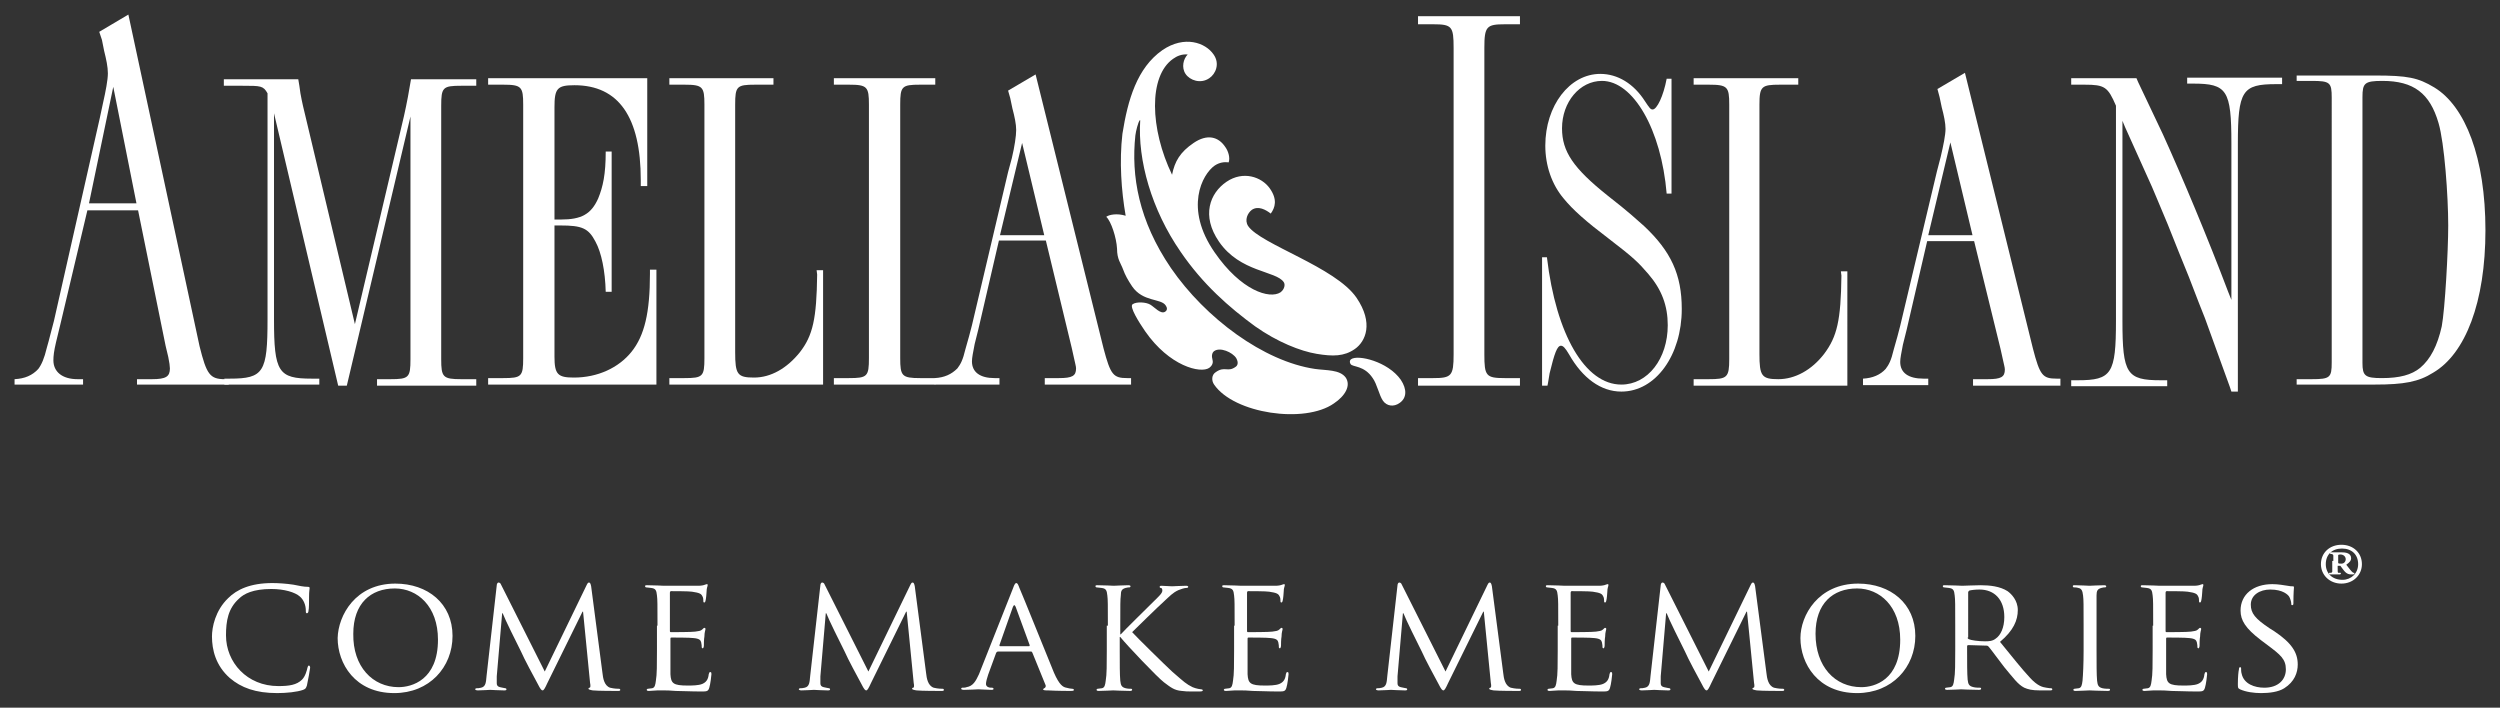
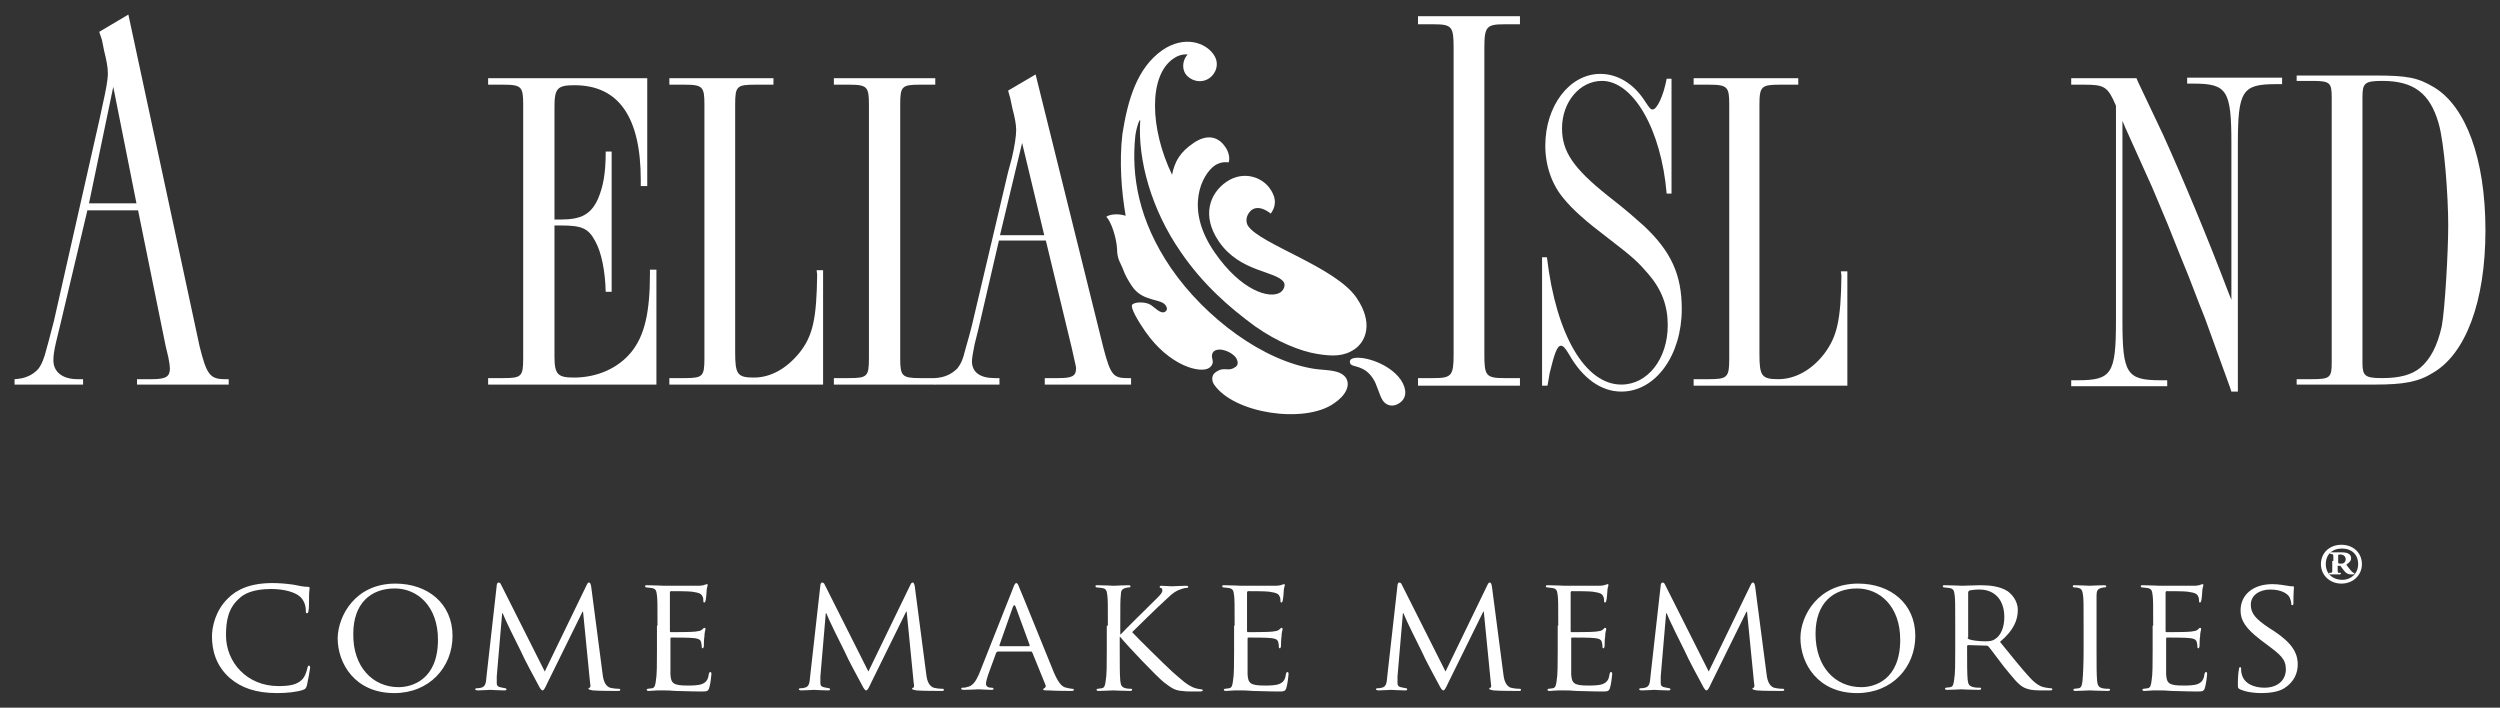
<svg xmlns="http://www.w3.org/2000/svg" version="1.1" id="Layer_1" width="463.5" height="131.2" viewBox="0 0 463.5 131.2" style="enable-background:new 0 0 463.5 131.2;" xml:space="preserve">
  <rect x="0" y="0" width="463.5" height="131.2" fill="#333333" stroke="none" />
  <style type="text/css">
	.st0{fill:#FFFFFF;}
</style>
  <g>
    <g>
      <path class="st0" d="M25.4,71.3v-1h2.8c2.6,0,3.3-0.5,3.3-2c0-0.4-0.1-1.1-0.3-2.1l-0.5-2.1L25.6,39h-9.4l-5,21.1l-0.8,3.3    c-0.4,1.7-0.5,2.6-0.5,3.4c0,2.1,1.6,3.5,4.5,3.5h1v1H2.7v-1c1.9-0.1,3.3-0.7,4.4-1.9c0.6-0.8,1.1-1.9,1.6-4    c0.4-1.3,1-3.9,1.3-4.9l8.5-37.6l0.6-2.8c0.5-2.2,0.9-4.3,0.9-5.5c0-1.2-0.3-2.6-0.7-4.2l-0.4-2l-0.5-1.5l5.4-3.2L37,64.2    c1.3,5.2,1.9,6.1,4.7,6.1h0.7v1H25.4z M21,16.1l-4.5,21.6h8.8L21,16.1z" />
-       <path class="st0" d="M50.8,21v38.2c0,9.8,0.8,11,7,11h1.4v1.1H41.6v-1.1h1c6.3,0,7-1.2,7-11V17.3c-0.8-1.4-1.2-1.4-4.7-1.4h-3.4    v-1.2h13.8c0.2,1.1,0.2,1.2,0.4,2.6c0.3,1.7,0.7,3.3,0.8,3.7l9.3,39.1l9.1-38.6c0.5-2.2,1-4.9,1.3-6.8h12.1v1.2h-2.8    c-3.4,0-3.7,0.3-3.7,3.7v47c0,3.3,0.3,3.7,3.7,3.7h2.8v1.2H69.9v-1.2h2.5c3.4,0,3.7-0.3,3.7-3.7v-45L64.3,71.5h-1.6L50.8,21z" />
      <path class="st0" d="M121.6,71.3H90.5v-1.2h2.8c3.4,0,3.7-0.3,3.7-3.7v-47c0-3.3-0.3-3.7-3.7-3.7h-2.8v-1.2H120v20h-1.2v-1.1    c0-11.7-4.1-17.6-12.3-17.6c-3.2,0-3.7,0.6-3.7,4.1v20.8h1.2c3.8,0,5.6-1,6.9-3.9c0.9-2.2,1.4-4.5,1.4-8.7h1.1v26h-1.1    c-0.1-3.9-0.8-7.3-1.9-9.3c-1.3-2.5-2.5-3-6.5-3h-1.1v24.3c0,3.3,0.6,3.9,3.6,3.9c4.4,0,8.3-1.8,10.7-4.8c2.4-3,3.4-7.3,3.4-14.4    v-0.8h1.2V71.3z" />
      <path class="st0" d="M152.6,71.3h-28.5v-1.2h2.8c3.4,0,3.7-0.3,3.7-3.7v-47c0-3.3-0.3-3.7-3.7-3.7h-2.8v-1.2h19.3v1.2H140    c-3.4,0-3.7,0.3-3.7,3.7v45.9c0,4.1,0.4,4.7,3.5,4.7c3.1,0,6.1-1.7,8.5-4.7c2.4-3.1,3.1-6.2,3.2-14.4l-0.1-0.8h1.2V71.3z" />
      <path class="st0" d="M173.4,71.3h-18.8v-1.2h2.8c3.4,0,3.7-0.3,3.7-3.7v-47c0-3.3-0.3-3.7-3.7-3.7h-2.8v-1.2h18.8v1.2h-2.8    c-3.4,0-3.7,0.3-3.7,3.7v47c0,3.3,0.3,3.7,3.7,3.7h2.8V71.3z" />
      <path class="st0" d="M193.7,71.3v-1.2h2.6c2.5,0,3.2-0.4,3.2-1.8c0-0.4-0.2-1-0.4-2l-0.4-1.8l-4.8-19.9h-8.7L181.4,61l-0.7,2.8    c-0.3,1.6-0.5,2.5-0.5,3.2c0,2,1.5,3.1,4.2,3.1h0.9v1.2h-12v-1.2c1.8-0.1,3.1-0.7,4.2-1.8c0.6-0.8,1-1.5,1.5-3.6    c0.4-1.3,1-3.6,1.2-4.4l6.7-28.4l0.7-2.6c0.5-2.1,0.8-4.1,0.8-5.2s-0.3-2.5-0.7-4l-0.4-1.9l-0.4-1.4l5.1-3l12.6,50.8    c1.3,4.9,1.8,5.5,4.4,5.5h0.7v1.2H193.7z M189.5,26.5l-4.1,17.1h8.2L189.5,26.5z" />
      <path class="st0" d="M281.8,4.5H279c-3.4,0-3.8,0.4-3.8,4.4v56.8c0,4,0.3,4.4,3.8,4.4h2.8v1.4h-18.9v-1.4h2.8    c3.4,0,3.8-0.4,3.8-4.4V8.9c0-4-0.3-4.4-3.8-4.4h-2.8V3h18.9V4.5z" />
      <path class="st0" d="M300.6,72.6c-3.8,0-7.2-2.5-9.7-6.9c-0.7-1.2-1.1-1.6-1.5-1.6c-0.7,0-1.2,1.4-2.1,5.1L287,71l-0.1,0.5h-1    V47.7h0.9c1.7,14.4,7.1,23.6,13.8,23.6c4.9,0,8.6-4.8,8.6-11c0-3.6-1.1-6.6-3.6-9.5c-1.9-2.2-2.7-3-7.4-6.6    c-4.1-3.1-6.6-5.3-8.3-7.4c-2.2-2.6-3.4-6.1-3.4-9.8c0-7.4,4.5-13.3,10.2-13.3c3.2,0,6.2,1.8,8.3,5.1c0.8,1.2,1,1.5,1.4,1.5    c0.8,0,2-2.5,2.6-5.7h0.9v21.3h-0.9c-1-11.9-6.2-20.9-12-20.9c-4.1,0-7.4,3.9-7.4,8.8c0,4.3,2.1,7.4,8.5,12.5    c4.1,3.2,5.1,4.2,6.7,5.6c5,4.7,7,9,7,15.4C311.8,65.8,307,72.6,300.6,72.6z" />
      <path class="st0" d="M342.7,71.5H314v-1.2h2.8c3.4,0,3.8-0.3,3.8-3.7V19.4c0-3.3-0.3-3.7-3.8-3.7H314v-1.2h19.4v1.2H330    c-3.4,0-3.8,0.3-3.8,3.7v46.2c0,4.1,0.4,4.7,3.5,4.7c3.1,0,6.2-1.7,8.5-4.7c2.4-3.2,3.1-6.2,3.2-14.5l-0.1-0.8h1.2V71.5z" />
      <path class="st0" d="M423.2,15.6H422c-6.3,0-7.1,1.2-7.1,11.1v45.9h-1.2l-0.3-0.9L408.8,59c-0.7-1.8-1.3-3.2-3-7.7    c-1.2-3-2.5-6.1-3.9-9.7c-1.9-4.5-2.5-6-2.9-6.9l-5-11.1l-0.5-1.2v37.1c0,9.8,0.8,11,7.1,11h1.2v1.1H384v-1.1h1.2    c6.3,0,7.1-1.2,7.1-11V19.6c-1.5-3.5-2.1-3.9-5.8-3.9H384v-1.2h12.1l0.3,0.7l4.6,9.7c3.5,7.7,8.4,19.4,12.1,29.2l0.6,1.5v-29    c0-9.9-0.8-11.1-7.1-11.1h-1.1v-1.1h17.6V15.6z" />
-       <path class="st0" d="M382,71.5h-16.2v-1.2h2.7c2.5,0,3.2-0.4,3.2-1.8c0-0.4-0.2-1-0.4-2l-0.4-1.8l-4.9-20h-8.7l-3.8,16.4l-0.7,2.8    c-0.3,1.6-0.5,2.5-0.5,3.2c0,2,1.5,3.1,4.3,3.1h0.9v1.2h-12.1v-1.2c1.8-0.1,3.2-0.7,4.2-1.8c0.6-0.8,1-1.5,1.5-3.6    c0.4-1.3,1-3.6,1.2-4.4l6.8-28.6l0.7-2.7c0.5-2.1,0.9-4.1,0.9-5.2c0-1.1-0.3-2.5-0.7-4l-0.4-1.9l-0.4-1.5l5.1-3l12.6,51.1    c1.3,5,1.8,5.6,4.4,5.6h0.7V71.5z M357.5,43.6h8.2l-4.1-17.2L357.5,43.6z" />
      <path class="st0" d="M451.1,69.1c-2.7,1.7-5.4,2.2-10.8,2.2h-14.5v-1h2.8c3.4,0,3.7-0.3,3.7-3.1V18.1c0-2.8-0.3-3.1-3.7-3.1h-2.8    v-1h14.5c6.1,0,8,0.4,11,2.2c5.8,3.5,9.5,13.1,9.5,26.5C460.8,56,457.1,65.6,451.1,69.1z M441.7,15c-3.3,0-3.7,0.4-3.7,3v49.3    c0,2.4,0.5,2.8,3.6,2.8c3.3,0,5.5-0.6,7.1-1.9c1.9-1.6,3.2-4.1,4-7.7c0.6-3.2,1.2-13.9,1.2-18.7c0-5.4-0.7-15.3-1.8-19    C450.5,17.3,447.5,15,441.7,15z" />
      <g>
        <path class="st0" d="M259.7,70.4c1.2,1.8,1.1,3.4-0.2,4.3c-1.1,0.8-2.4,0.6-3.1-0.4c-0.7-1-1.1-3.1-1.9-4.2     c-1.6-2.4-3.7-2-4.1-2.6c-0.2-0.3-0.2-0.7,0.1-0.9C251.7,65.7,257.3,67,259.7,70.4z" />
        <path class="st0" d="M215.5,9.3c4.1-2.8,8-1.4,9.5,0.8c1.2,1.7,0.4,3.6-0.8,4.4c-1.6,1.1-3.6,0.4-4.4-0.8     c-0.8-1.2-0.4-2.8,0.4-3.6c-1.1-0.1-2,0.3-2.7,0.8c-4.6,3.2-4.3,13-0.2,21.5c0.5-2.5,1.5-4.2,4-5.9c2.5-1.7,4.6-1.2,5.9,0.8     c0.5,0.7,0.9,1.9,0.6,2.8c-0.8-0.1-1.7,0-2.6,0.6c-2.3,1.6-5.7,7.9,0,16.1c4.9,7.1,10.2,8.7,12.2,7.4c0.8-0.6,0.9-1.5,0.6-1.9     c-1.4-2.1-8.1-1.8-12-7.5c-3.3-4.8-1.7-9,1.4-11.1c3.1-2.1,6.5-0.9,8,1.2c1.5,2.1,1,3.6,0.2,4.7c-0.9-0.7-2.3-1.5-3.5-0.7     c-0.8,0.6-1.4,1.9-0.7,3c2.3,3.4,16.2,7.6,20.1,13.3c3.2,4.7,1.7,8.1-0.3,9.5c-2,1.4-4.1,1.4-7.1,0.9c-3-0.5-7.3-2.2-11.4-5.1     c-4.8-3.5-9.7-7.8-13.8-13.8c-5.4-7.8-8-17-7.5-24.4l-0.1,0c-0.3,0.4-0.7,2-0.8,2.8c-0.8,7.5,0.6,15.8,6.6,24.6     c6.4,9.3,17.2,17.3,26.7,18.7c2.1,0.3,4.6,0.1,5.7,1.6c1,1.5-0.1,3.4-2.2,4.8c-5.4,3.8-18.5,1.9-22.2-3.5     c-0.5-0.7-0.5-1.8,0.3-2.3c1.7-1.2,2.2,0.1,3.7-1c0.3-0.2,0.6-0.7,0.1-1.6c-0.7-1.1-3-2.1-4.1-1.3c-0.4,0.3-0.5,0.9-0.3,1.6     c0.2,0.7-0.2,1.2-0.6,1.5c-1.6,1.1-7.4-0.3-11.9-6.8c-1.1-1.6-3-4.6-2.3-5c0.7-0.5,2.5-0.4,3.3,0.1c0.8,0.5,1.9,1.8,2.7,1.3     c0.5-0.3,0.4-0.8,0.1-1.2c-0.9-1.3-4.2-0.6-6.2-3.5c-0.8-1.2-1.3-2.1-1.7-3.2c-0.4-1.1-1.1-1.8-1.1-3.8c-0.1-2-1.1-5.1-2-5.9     c0.5-0.4,2-0.7,3.6-0.2c-0.8-4.6-1.2-10.1-0.6-15.2C209.1,18.5,210.8,12.6,215.5,9.3z" />
      </g>
    </g>
    <g>
      <g>
        <path class="st0" d="M42.6,125.7c-2.6-2.3-3.3-5.2-3.3-7.7c0-1.7,0.6-4.8,3-7.1c1.6-1.6,4.1-2.8,8.2-2.8c1.1,0,2.6,0.1,3.9,0.3     c1,0.2,1.9,0.4,2.7,0.4c0.3,0,0.3,0.1,0.3,0.3c0,0.2-0.1,0.5-0.1,1.5c0,0.9,0,2.3-0.1,2.6c0,0.4-0.2,0.5-0.3,0.5     c-0.2,0-0.2-0.2-0.2-0.5c0-1-0.4-2-1.1-2.6c-0.9-0.8-2.9-1.4-5.3-1.4c-3.4,0-5.1,0.9-6,1.8c-2,1.8-2.4,4.1-2.4,6.8     c0,5,3.9,9.4,9.7,9.4c2,0,3.4-0.2,4.4-1.2c0.6-0.6,0.9-1.7,1-2.2c0.1-0.3,0.1-0.4,0.3-0.4c0.1,0,0.2,0.2,0.2,0.4     s-0.4,2.4-0.6,3.3c-0.2,0.5-0.2,0.6-0.7,0.8c-1.1,0.4-3.1,0.6-4.8,0.6C47.4,128.5,44.7,127.5,42.6,125.7z" />
        <path class="st0" d="M73.3,108.2c6,0,10.6,3.7,10.6,9.7c0,5.8-4.3,10.6-10.8,10.6c-7.3,0-10.5-5.5-10.5-10.2     C62.7,114.1,65.9,108.2,73.3,108.2z M73.9,127.4c2.4,0,7.3-1.3,7.3-8.8c0-6.2-3.8-9.5-8-9.5c-4.5,0-7.7,2.8-7.7,8.4     C65.4,123.6,69.1,127.4,73.9,127.4z" />
        <path class="st0" d="M111.7,124.8c0.1,0.9,0.3,2.3,1.4,2.7c0.8,0.2,1.5,0.2,1.7,0.2c0.1,0,0.2,0.1,0.2,0.2c0,0.2-0.2,0.2-0.5,0.2     c-0.6,0-3.6,0-4.6-0.1c-0.6-0.1-0.8-0.2-0.8-0.3c0-0.1,0.1-0.2,0.2-0.2c0.2,0,0.2-0.4,0.1-0.9l-1.3-13.2h-0.1l-6.5,13.2     c-0.5,1.1-0.7,1.4-0.9,1.4s-0.4-0.2-0.9-1.2c-0.7-1.3-2.5-4.6-3.1-6c-0.8-1.6-3-6-3.4-7.1h-0.1l-1,11.7c0,0.4,0,0.9,0,1.3     c0,0.4,0.2,0.6,0.6,0.7c0.5,0.1,0.9,0.2,1,0.2c0.1,0,0.2,0.1,0.2,0.2c0,0.2-0.2,0.2-0.5,0.2c-1,0-2.3-0.1-2.5-0.1     c-0.2,0-1.5,0.1-2.3,0.1c-0.3,0-0.5-0.1-0.5-0.2c0-0.1,0.1-0.2,0.3-0.2c0.2,0,0.4,0,0.8-0.1c0.9-0.2,0.9-1.1,1-2.1l1.9-16.9     c0-0.3,0.2-0.5,0.3-0.5c0.2,0,0.4,0.1,0.5,0.4l8.1,16.1l7.8-16.1c0.1-0.2,0.2-0.4,0.4-0.4c0.2,0,0.3,0.2,0.4,0.7L111.7,124.8z" />
        <path class="st0" d="M121.9,116c0-4,0-4.8-0.1-5.6c-0.1-0.9-0.2-1.3-1.1-1.4c-0.2,0-0.7-0.1-0.9-0.1c-0.1,0-0.2-0.1-0.2-0.2     c0-0.2,0.1-0.2,0.4-0.2c1.2,0,3,0.1,3.1,0.1c0.2,0,5.8,0,6.4,0c0.5,0,1-0.1,1.2-0.2c0.1,0,0.2-0.1,0.4-0.1c0.1,0,0.1,0.1,0.1,0.2     c0,0.2-0.2,0.5-0.2,1.2c0,0.2-0.1,1.4-0.2,1.7c0,0.1-0.1,0.3-0.2,0.3c-0.2,0-0.2-0.1-0.2-0.3c0-0.2,0-0.6-0.2-0.9     c-0.2-0.4-0.5-0.6-1.9-0.8c-0.5-0.1-3.6-0.1-3.9-0.1c-0.1,0-0.2,0.1-0.2,0.3v7c0,0.2,0,0.3,0.2,0.3c0.3,0,3.9,0,4.5-0.1     c0.6-0.1,1-0.1,1.3-0.4c0.2-0.2,0.3-0.3,0.4-0.3s0.2,0.1,0.2,0.2c0,0.2-0.2,0.6-0.2,1.4c-0.1,0.5-0.1,1.5-0.1,1.7     c0,0.2-0.1,0.5-0.2,0.5c-0.1,0-0.2-0.1-0.2-0.2c0-0.2,0-0.5-0.1-0.9c-0.1-0.4-0.3-0.7-1.4-0.8c-0.7-0.1-3.6-0.1-4.1-0.1     c-0.2,0-0.2,0.1-0.2,0.2v2.2c0,0.9,0,3.9,0,4.4c0.1,1.7,0.5,2.1,3.2,2.1c0.7,0,2,0,2.7-0.3c0.7-0.3,1.1-0.8,1.2-1.8     c0.1-0.3,0.1-0.4,0.3-0.4c0.2,0,0.2,0.2,0.2,0.4s-0.2,1.9-0.4,2.5c-0.2,0.7-0.5,0.7-1.5,0.7c-2,0-3.6-0.1-4.7-0.1     c-1.1-0.1-1.8-0.1-2.2-0.1c-0.1,0-0.6,0-1.2,0c-0.5,0-1.1,0.1-1.6,0.1c-0.3,0-0.4-0.1-0.4-0.2c0-0.1,0.1-0.2,0.2-0.2     c0.2,0,0.6-0.1,0.8-0.1c0.5-0.1,0.6-0.6,0.7-1.4c0.2-1.1,0.2-3.1,0.2-5.6V116z" />
        <path class="st0" d="M171.7,124.8c0.1,0.9,0.3,2.3,1.4,2.7c0.8,0.2,1.5,0.2,1.7,0.2c0.1,0,0.2,0.1,0.2,0.2c0,0.2-0.2,0.2-0.5,0.2     c-0.6,0-3.6,0-4.6-0.1c-0.6-0.1-0.8-0.2-0.8-0.3c0-0.1,0.1-0.2,0.2-0.2c0.2,0,0.2-0.4,0.1-0.9l-1.3-13.2h-0.1l-6.5,13.2     c-0.5,1.1-0.7,1.4-0.9,1.4s-0.4-0.2-0.9-1.2c-0.7-1.3-2.5-4.6-3.1-6c-0.8-1.6-3-6-3.4-7.1h-0.1l-1,11.7c0,0.4,0,0.9,0,1.3     c0,0.4,0.2,0.6,0.6,0.7c0.5,0.1,0.9,0.2,1,0.2c0.1,0,0.2,0.1,0.2,0.2c0,0.2-0.2,0.2-0.5,0.2c-1,0-2.3-0.1-2.5-0.1     c-0.2,0-1.5,0.1-2.3,0.1c-0.3,0-0.5-0.1-0.5-0.2c0-0.1,0.1-0.2,0.3-0.2c0.2,0,0.4,0,0.8-0.1c0.9-0.2,0.9-1.1,1-2.1l1.9-16.9     c0-0.3,0.2-0.5,0.3-0.5c0.2,0,0.4,0.1,0.5,0.4l8.1,16.1l7.8-16.1c0.1-0.2,0.2-0.4,0.4-0.4c0.2,0,0.3,0.2,0.4,0.7L171.7,124.8z" />
        <path class="st0" d="M187.8,109.1c0.3-0.9,0.5-1,0.6-1c0.3,0,0.4,0.4,0.6,0.9c0.5,1.1,4.8,11.8,6.4,15.7c1,2.3,1.7,2.7,2.3,2.8     c0.4,0.1,0.8,0.2,1.1,0.2c0.2,0,0.3,0.1,0.3,0.2c0,0.2-0.3,0.2-0.6,0.2c-0.4,0-2.4,0-4.2-0.1c-0.5,0-0.9,0-0.9-0.2     c0-0.1,0.1-0.1,0.2-0.2c0.2-0.1,0.4-0.3,0.2-0.7l-2.4-5.9c-0.1-0.1-0.1-0.2-0.2-0.2H185c-0.1,0-0.2,0.1-0.3,0.2l-1.5,4.1     c-0.2,0.6-0.4,1.3-0.4,1.7c0,0.5,0.5,0.7,0.9,0.7h0.2c0.2,0,0.3,0.1,0.3,0.2c0,0.2-0.2,0.2-0.4,0.2c-0.6,0-2.1-0.1-2.4-0.1     c-0.3,0-1.6,0.1-2.7,0.1c-0.3,0-0.5-0.1-0.5-0.2c0-0.1,0.1-0.2,0.2-0.2c0.2,0,0.6,0,0.8-0.1c1.2-0.2,1.7-1.1,2.3-2.4L187.8,109.1     z M190.8,119.8c0.1,0,0.1-0.1,0.1-0.2l-2.6-7.1c-0.2-0.4-0.3-0.4-0.5,0l-2.5,7.1c0,0.1,0,0.2,0.1,0.2H190.8z" />
        <path class="st0" d="M205.4,116c0-4,0-4.8-0.1-5.6c-0.1-0.9-0.2-1.3-1.1-1.4c-0.2,0-0.7-0.1-0.9-0.1c-0.1,0-0.2-0.1-0.2-0.2     c0-0.2,0.1-0.2,0.4-0.2c1.2,0,2.9,0.1,3,0.1c0.2,0,1.9-0.1,2.7-0.1c0.3,0,0.4,0.1,0.4,0.2c0,0.1-0.1,0.2-0.2,0.2     c-0.2,0-0.3,0-0.7,0.1c-0.7,0.2-0.9,0.5-0.9,1.4c-0.1,0.8-0.1,1.6-0.1,5.6v1.6h0.1c0.4-0.5,5.2-5.2,6.2-6.2     c0.8-0.8,1.5-1.4,1.5-1.9c0-0.3-0.1-0.5-0.3-0.5c-0.2,0-0.2-0.2-0.2-0.2c0-0.1,0.1-0.2,0.3-0.2c0.5,0,1.4,0.1,2,0.1     c0.2,0,1.9-0.1,2.6-0.1c0.3,0,0.4,0.1,0.4,0.2s-0.1,0.2-0.3,0.2c-0.4,0-1,0.2-1.5,0.4c-1.1,0.5-1.6,1.1-2.8,2.2     c-0.7,0.6-5.2,5-5.8,5.6c0.7,0.8,6.3,6.3,7.4,7.3c2.3,2,2.6,2.3,3.8,2.9c0.7,0.3,1.5,0.4,1.6,0.4c0.2,0,0.3,0.1,0.3,0.2     s-0.1,0.2-0.6,0.2h-1.4c-0.8,0-1.2,0-1.9-0.1c-1.4-0.1-2.1-0.7-3.3-1.6c-1.2-0.9-6.9-6.9-8.1-8.4h-0.1v2.5c0,2.5,0,4.5,0.1,5.6     c0.1,0.8,0.2,1.2,1,1.4c0.4,0.1,0.8,0.1,1,0.1c0.2,0,0.2,0.1,0.2,0.2c0,0.1-0.1,0.2-0.4,0.2c-1.3,0-2.9-0.1-3.1-0.1     s-1.8,0.1-2.7,0.1c-0.3,0-0.4-0.1-0.4-0.2c0-0.1,0.1-0.2,0.2-0.2c0.2,0,0.6-0.1,0.8-0.1c0.5-0.1,0.6-0.6,0.7-1.4     c0.2-1.1,0.2-3.1,0.2-5.6V116z" />
        <path class="st0" d="M228.9,116c0-4,0-4.8-0.1-5.6c-0.1-0.9-0.2-1.3-1.1-1.4c-0.2,0-0.7-0.1-0.9-0.1c-0.1,0-0.2-0.1-0.2-0.2     c0-0.2,0.1-0.2,0.4-0.2c1.2,0,3,0.1,3.1,0.1c0.2,0,5.8,0,6.4,0c0.5,0,1-0.1,1.2-0.2c0.1,0,0.2-0.1,0.4-0.1c0.1,0,0.1,0.1,0.1,0.2     c0,0.2-0.2,0.5-0.2,1.2c0,0.2-0.1,1.4-0.2,1.7c0,0.1-0.1,0.3-0.2,0.3c-0.2,0-0.2-0.1-0.2-0.3c0-0.2,0-0.6-0.2-0.9     c-0.2-0.4-0.5-0.6-1.9-0.8c-0.5-0.1-3.6-0.1-3.9-0.1c-0.1,0-0.2,0.1-0.2,0.3v7c0,0.2,0,0.3,0.2,0.3c0.3,0,3.9,0,4.5-0.1     c0.6-0.1,1-0.1,1.3-0.4c0.2-0.2,0.3-0.3,0.4-0.3c0.1,0,0.2,0.1,0.2,0.2c0,0.2-0.2,0.6-0.2,1.4c-0.1,0.5-0.1,1.5-0.1,1.7     c0,0.2-0.1,0.5-0.2,0.5c-0.1,0-0.2-0.1-0.2-0.2c0-0.2,0-0.5-0.1-0.9c-0.1-0.4-0.3-0.7-1.4-0.8c-0.7-0.1-3.6-0.1-4.1-0.1     c-0.2,0-0.2,0.1-0.2,0.2v2.2c0,0.9,0,3.9,0,4.4c0.1,1.7,0.5,2.1,3.2,2.1c0.7,0,2,0,2.7-0.3c0.7-0.3,1.1-0.8,1.2-1.8     c0.1-0.3,0.1-0.4,0.3-0.4c0.2,0,0.2,0.2,0.2,0.4s-0.2,1.9-0.4,2.5c-0.2,0.7-0.5,0.7-1.5,0.7c-2,0-3.6-0.1-4.7-0.1     c-1.1-0.1-1.8-0.1-2.2-0.1c-0.1,0-0.6,0-1.2,0c-0.5,0-1.1,0.1-1.6,0.1c-0.3,0-0.4-0.1-0.4-0.2c0-0.1,0.1-0.2,0.2-0.2     c0.2,0,0.6-0.1,0.8-0.1c0.5-0.1,0.6-0.6,0.7-1.4c0.2-1.1,0.2-3.1,0.2-5.6V116z" />
        <path class="st0" d="M278.7,124.8c0.1,0.9,0.3,2.3,1.4,2.7c0.8,0.2,1.5,0.2,1.7,0.2c0.1,0,0.2,0.1,0.2,0.2c0,0.2-0.2,0.2-0.5,0.2     c-0.6,0-3.6,0-4.6-0.1c-0.6-0.1-0.8-0.2-0.8-0.3c0-0.1,0.1-0.2,0.2-0.2c0.2,0,0.2-0.4,0.1-0.9l-1.3-13.2h-0.1l-6.5,13.2     c-0.5,1.1-0.7,1.4-0.9,1.4s-0.4-0.2-0.9-1.2c-0.7-1.3-2.5-4.6-3.1-6c-0.8-1.6-3-6-3.4-7.1h-0.1l-1,11.7c0,0.4,0,0.9,0,1.3     c0,0.4,0.2,0.6,0.6,0.7c0.5,0.1,0.9,0.2,1,0.2c0.1,0,0.2,0.1,0.2,0.2c0,0.2-0.2,0.2-0.5,0.2c-1,0-2.3-0.1-2.5-0.1     c-0.2,0-1.5,0.1-2.3,0.1c-0.3,0-0.5-0.1-0.5-0.2c0-0.1,0.1-0.2,0.3-0.2c0.2,0,0.4,0,0.8-0.1c0.9-0.2,0.9-1.1,1-2.1l1.9-16.9     c0-0.3,0.2-0.5,0.3-0.5c0.2,0,0.4,0.1,0.5,0.4l8.1,16.1l7.8-16.1c0.1-0.2,0.2-0.4,0.4-0.4c0.2,0,0.3,0.2,0.4,0.7L278.7,124.8z" />
        <path class="st0" d="M288.9,116c0-4,0-4.8-0.1-5.6c-0.1-0.9-0.2-1.3-1.1-1.4c-0.2,0-0.7-0.1-0.9-0.1c-0.1,0-0.2-0.1-0.2-0.2     c0-0.2,0.1-0.2,0.4-0.2c1.2,0,3,0.1,3.1,0.1c0.2,0,5.8,0,6.4,0c0.5,0,1-0.1,1.2-0.2c0.1,0,0.2-0.1,0.4-0.1c0.1,0,0.1,0.1,0.1,0.2     c0,0.2-0.2,0.5-0.2,1.2c0,0.2-0.1,1.4-0.2,1.7c0,0.1-0.1,0.3-0.2,0.3c-0.2,0-0.2-0.1-0.2-0.3c0-0.2,0-0.6-0.2-0.9     c-0.2-0.4-0.5-0.6-1.9-0.8c-0.5-0.1-3.6-0.1-3.9-0.1c-0.1,0-0.2,0.1-0.2,0.3v7c0,0.2,0,0.3,0.2,0.3c0.3,0,3.9,0,4.5-0.1     c0.6-0.1,1-0.1,1.3-0.4c0.2-0.2,0.3-0.3,0.4-0.3s0.2,0.1,0.2,0.2c0,0.2-0.2,0.6-0.2,1.4c-0.1,0.5-0.1,1.5-0.1,1.7     c0,0.2-0.1,0.5-0.2,0.5c-0.1,0-0.2-0.1-0.2-0.2c0-0.2,0-0.5-0.1-0.9c-0.1-0.4-0.3-0.7-1.4-0.8c-0.7-0.1-3.6-0.1-4.1-0.1     c-0.2,0-0.2,0.1-0.2,0.2v2.2c0,0.9,0,3.9,0,4.4c0.1,1.7,0.5,2.1,3.2,2.1c0.7,0,2,0,2.7-0.3c0.7-0.3,1.1-0.8,1.2-1.8     c0.1-0.3,0.1-0.4,0.3-0.4s0.2,0.2,0.2,0.4s-0.2,1.9-0.4,2.5c-0.2,0.7-0.5,0.7-1.5,0.7c-2,0-3.6-0.1-4.7-0.1     c-1.1-0.1-1.8-0.1-2.2-0.1c-0.1,0-0.6,0-1.2,0c-0.5,0-1.1,0.1-1.6,0.1c-0.3,0-0.4-0.1-0.4-0.2c0-0.1,0.1-0.2,0.2-0.2     c0.2,0,0.6-0.1,0.8-0.1c0.5-0.1,0.6-0.6,0.7-1.4c0.2-1.1,0.2-3.1,0.2-5.6V116z" />
        <path class="st0" d="M327.5,124.8c0.1,0.9,0.3,2.3,1.4,2.7c0.8,0.2,1.5,0.2,1.7,0.2c0.1,0,0.2,0.1,0.2,0.2c0,0.2-0.2,0.2-0.5,0.2     c-0.6,0-3.6,0-4.6-0.1c-0.6-0.1-0.8-0.2-0.8-0.3c0-0.1,0.1-0.2,0.2-0.2c0.2,0,0.2-0.4,0.1-0.9l-1.3-13.2h-0.1l-6.5,13.2     c-0.5,1.1-0.7,1.4-0.9,1.4s-0.4-0.2-0.9-1.2c-0.7-1.3-2.5-4.6-3.1-6c-0.8-1.6-3-6-3.4-7.1h-0.1l-1,11.7c0,0.4,0,0.9,0,1.3     c0,0.4,0.2,0.6,0.6,0.7c0.5,0.1,0.9,0.2,1,0.2c0.1,0,0.2,0.1,0.2,0.2c0,0.2-0.2,0.2-0.5,0.2c-1,0-2.3-0.1-2.5-0.1     c-0.2,0-1.5,0.1-2.3,0.1c-0.3,0-0.5-0.1-0.5-0.2c0-0.1,0.1-0.2,0.3-0.2c0.2,0,0.4,0,0.8-0.1c0.9-0.2,0.9-1.1,1-2.1l1.9-16.9     c0-0.3,0.2-0.5,0.3-0.5c0.2,0,0.4,0.1,0.5,0.4l8.1,16.1l7.8-16.1c0.1-0.2,0.2-0.4,0.4-0.4c0.2,0,0.3,0.2,0.4,0.7L327.5,124.8z" />
        <path class="st0" d="M344.5,108.2c6,0,10.6,3.7,10.6,9.7c0,5.8-4.3,10.6-10.8,10.6c-7.3,0-10.5-5.5-10.5-10.2     C333.8,114.1,337.1,108.2,344.5,108.2z M345.1,127.4c2.4,0,7.2-1.3,7.2-8.8c0-6.2-3.8-9.5-8-9.5c-4.5,0-7.7,2.8-7.7,8.4     C336.6,123.6,340.2,127.4,345.1,127.4z" />
        <path class="st0" d="M362.5,116c0-4,0-4.8-0.1-5.6c-0.1-0.9-0.2-1.3-1.1-1.4c-0.2,0-0.7-0.1-0.9-0.1c-0.1,0-0.2-0.1-0.2-0.2     c0-0.2,0.1-0.2,0.4-0.2c1.2,0,3,0.1,3.2,0.1c0.3,0,2.5-0.1,3.4-0.1c1.7,0,3.6,0.2,5,1.1c0.7,0.5,1.9,1.7,1.9,3.5     c0,1.9-0.8,3.8-3.3,5.9c2.2,2.7,4.1,5.1,5.6,6.7c1.4,1.5,2.3,1.7,3,1.8c0.5,0.1,0.8,0.1,0.9,0.1s0.2,0.1,0.2,0.2     c0,0.2-0.2,0.2-0.6,0.2h-1.7c-1.5,0-2.2-0.2-2.9-0.5c-1.2-0.6-2.1-1.9-3.7-3.8c-1.1-1.4-2.3-3.1-2.9-3.8     c-0.1-0.1-0.2-0.2-0.4-0.2l-3.4-0.1c-0.1,0-0.2,0.1-0.2,0.2v0.6c0,2.5,0,4.5,0.1,5.6c0.1,0.8,0.2,1.2,1.1,1.4     c0.4,0.1,0.9,0.1,1.2,0.1c0.2,0,0.2,0.1,0.2,0.2c0,0.1-0.1,0.2-0.4,0.2c-1.5,0-3.2-0.1-3.3-0.1c0,0-1.8,0.1-2.6,0.1     c-0.3,0-0.4-0.1-0.4-0.2c0-0.1,0.1-0.2,0.2-0.2c0.2,0,0.6-0.1,0.8-0.1c0.5-0.1,0.6-0.6,0.7-1.4c0.2-1.1,0.2-3.1,0.2-5.6V116z      M364.8,118.2c0,0.2,0.1,0.2,0.2,0.3c0.4,0.2,1.8,0.4,3,0.4c0.6,0,1.4,0,2-0.5c0.9-0.6,1.6-2,1.6-4c0-3.2-1.8-5.1-4.6-5.1     c-0.8,0-1.6,0.1-1.9,0.2c-0.1,0.1-0.2,0.2-0.2,0.3V118.2z" />
        <path class="st0" d="M388.7,120.6c0,2.5,0,4.5,0.1,5.6c0.1,0.8,0.2,1.2,1,1.4c0.4,0.1,1,0.1,1.2,0.1c0.2,0,0.2,0.1,0.2,0.2     c0,0.1-0.1,0.2-0.4,0.2c-1.5,0-3.2-0.1-3.4-0.1c-0.2,0-1.8,0.1-2.6,0.1c-0.3,0-0.4-0.1-0.4-0.2c0-0.1,0.1-0.2,0.2-0.2     c0.2,0,0.6-0.1,0.8-0.1c0.5-0.1,0.6-0.6,0.7-1.4c0.1-1.1,0.2-3.1,0.2-5.6V116c0-4,0-4.8-0.1-5.6c-0.1-0.9-0.3-1.3-0.9-1.4     c-0.3-0.1-0.6-0.1-0.8-0.1c-0.1,0-0.2-0.1-0.2-0.2c0-0.2,0.1-0.2,0.4-0.2c0.9,0,2.6,0.1,2.7,0.1c0.1,0,1.9-0.1,2.7-0.1     c0.3,0,0.4,0.1,0.4,0.2c0,0.1-0.1,0.2-0.2,0.2c-0.2,0-0.4,0-0.7,0.1c-0.7,0.2-0.9,0.5-0.9,1.4c0,0.8,0,1.6,0,5.6V120.6z" />
        <path class="st0" d="M399.2,116c0-4,0-4.8-0.1-5.6c-0.1-0.9-0.2-1.3-1.1-1.4c-0.2,0-0.7-0.1-0.9-0.1c-0.1,0-0.2-0.1-0.2-0.2     c0-0.2,0.1-0.2,0.4-0.2c1.2,0,3,0.1,3.1,0.1c0.2,0,5.8,0,6.4,0c0.5,0,1-0.1,1.2-0.2c0.1,0,0.2-0.1,0.4-0.1c0.1,0,0.1,0.1,0.1,0.2     c0,0.2-0.2,0.5-0.2,1.2c0,0.2-0.1,1.4-0.2,1.7c0,0.1-0.1,0.3-0.2,0.3c-0.2,0-0.2-0.1-0.2-0.3c0-0.2,0-0.6-0.2-0.9     c-0.2-0.4-0.5-0.6-1.9-0.8c-0.5-0.1-3.6-0.1-3.9-0.1c-0.1,0-0.2,0.1-0.2,0.3v7c0,0.2,0,0.3,0.2,0.3c0.3,0,3.9,0,4.5-0.1     c0.6-0.1,1-0.1,1.3-0.4c0.2-0.2,0.3-0.3,0.4-0.3s0.2,0.1,0.2,0.2c0,0.2-0.2,0.6-0.2,1.4c-0.1,0.5-0.1,1.5-0.1,1.7     c0,0.2-0.1,0.5-0.2,0.5c-0.1,0-0.2-0.1-0.2-0.2c0-0.2,0-0.5-0.1-0.9c-0.1-0.4-0.3-0.7-1.4-0.8c-0.7-0.1-3.6-0.1-4.1-0.1     c-0.2,0-0.2,0.1-0.2,0.2v2.2c0,0.9,0,3.9,0,4.4c0.1,1.7,0.5,2.1,3.2,2.1c0.7,0,2,0,2.7-0.3c0.7-0.3,1.1-0.8,1.2-1.8     c0.1-0.3,0.1-0.4,0.3-0.4s0.2,0.2,0.2,0.4s-0.2,1.9-0.4,2.5c-0.2,0.7-0.5,0.7-1.5,0.7c-2,0-3.6-0.1-4.7-0.1     c-1.1-0.1-1.8-0.1-2.2-0.1c-0.1,0-0.6,0-1.2,0c-0.5,0-1.1,0.1-1.6,0.1c-0.3,0-0.4-0.1-0.4-0.2c0-0.1,0.1-0.2,0.2-0.2     c0.2,0,0.6-0.1,0.8-0.1c0.5-0.1,0.6-0.6,0.7-1.4c0.2-1.1,0.2-3.1,0.2-5.6V116z" />
        <path class="st0" d="M415.3,127.8c-0.4-0.2-0.4-0.3-0.4-1c0-1.3,0.1-2.3,0.2-2.7c0-0.3,0.1-0.4,0.2-0.4c0.2,0,0.2,0.1,0.2,0.3     c0,0.2,0,0.6,0.1,0.9c0.4,1.9,2.4,2.6,4.2,2.6c2.6,0,4-1.5,4-3.4c0-1.9-1-2.7-3.4-4.5l-1.2-0.9c-2.9-2.2-3.8-3.7-3.8-5.5     c0-3,2.4-4.9,5.9-4.9c1.1,0,2.1,0.2,2.8,0.3c0.5,0.1,0.7,0.1,0.9,0.1c0.2,0,0.3,0,0.3,0.2c0,0.1-0.1,1-0.1,2.7     c0,0.4,0,0.6-0.2,0.6s-0.2-0.1-0.2-0.3c0-0.3-0.2-1-0.4-1.3c-0.2-0.3-1.1-1.3-3.5-1.3c-1.9,0-3.6,1-3.6,2.8     c0,1.6,0.8,2.6,3.5,4.4l0.8,0.5c3.3,2.2,4.4,4,4.4,6.2c0,1.5-0.6,3.2-2.5,4.4c-1.1,0.7-2.8,0.9-4.3,0.9     C417.9,128.5,416.4,128.3,415.3,127.8z" />
      </g>
      <g>
        <path class="st0" d="M430.3,104.6c0-2.1,1.6-3.6,3.8-3.6c2.2,0,3.8,1.5,3.8,3.6c0,2-1.6,3.6-3.8,3.6     C431.9,108.2,430.3,106.6,430.3,104.6z M437.2,104.6c0-1.8-1.2-2.9-3-2.9c-1.8,0-3,1.1-3,2.9c0,1.7,1.2,2.9,3.1,2.9     C435.9,107.5,437.2,106.3,437.2,104.6z M432.6,104v-1c0-0.2-0.2-0.3-0.5-0.3c0,0-0.1,0-0.1-0.1c0-0.1,0.1-0.2,0.2-0.2h0.2     c0.1,0,0.4,0,0.7,0c0.4,0,0.5,0,1,0c0.7,0,1.8,0.1,1.8,1.1c0,0.4-0.2,0.7-0.9,1.2l0.7,0.9c0.5,0.6,0.6,0.6,0.7,0.6s0.1,0,0.1,0.1     c0,0.1,0,0.2-0.4,0.2c-0.5,0-1,0-1.6-0.8l-0.6-0.8h-0.5v0.4c0,0.7,0,0.8,0.1,0.9c0.1,0,0.3,0,0.4,0c0.1,0,0.1,0,0.1,0.1     c0,0.1-0.1,0.2-0.2,0.2h-0.2c-0.1,0-0.5,0-0.7,0c-0.1,0-0.5,0-0.6,0h-0.2c-0.1,0-0.3,0-0.3-0.2c0-0.1,0-0.1,0.1-0.1     c0.4,0,0.4,0,0.5-0.2c0-0.2,0-0.5,0-1.1V104z M433.5,104.4c0.1,0.1,0.4,0.1,0.6,0.1c0.1,0,0.2,0,0.4-0.1c0.2-0.1,0.4-0.4,0.4-0.7     c0-0.5-0.4-0.9-1-0.9c0,0-0.3,0-0.4,0.1V104.4z" />
      </g>
    </g>
  </g>
</svg>